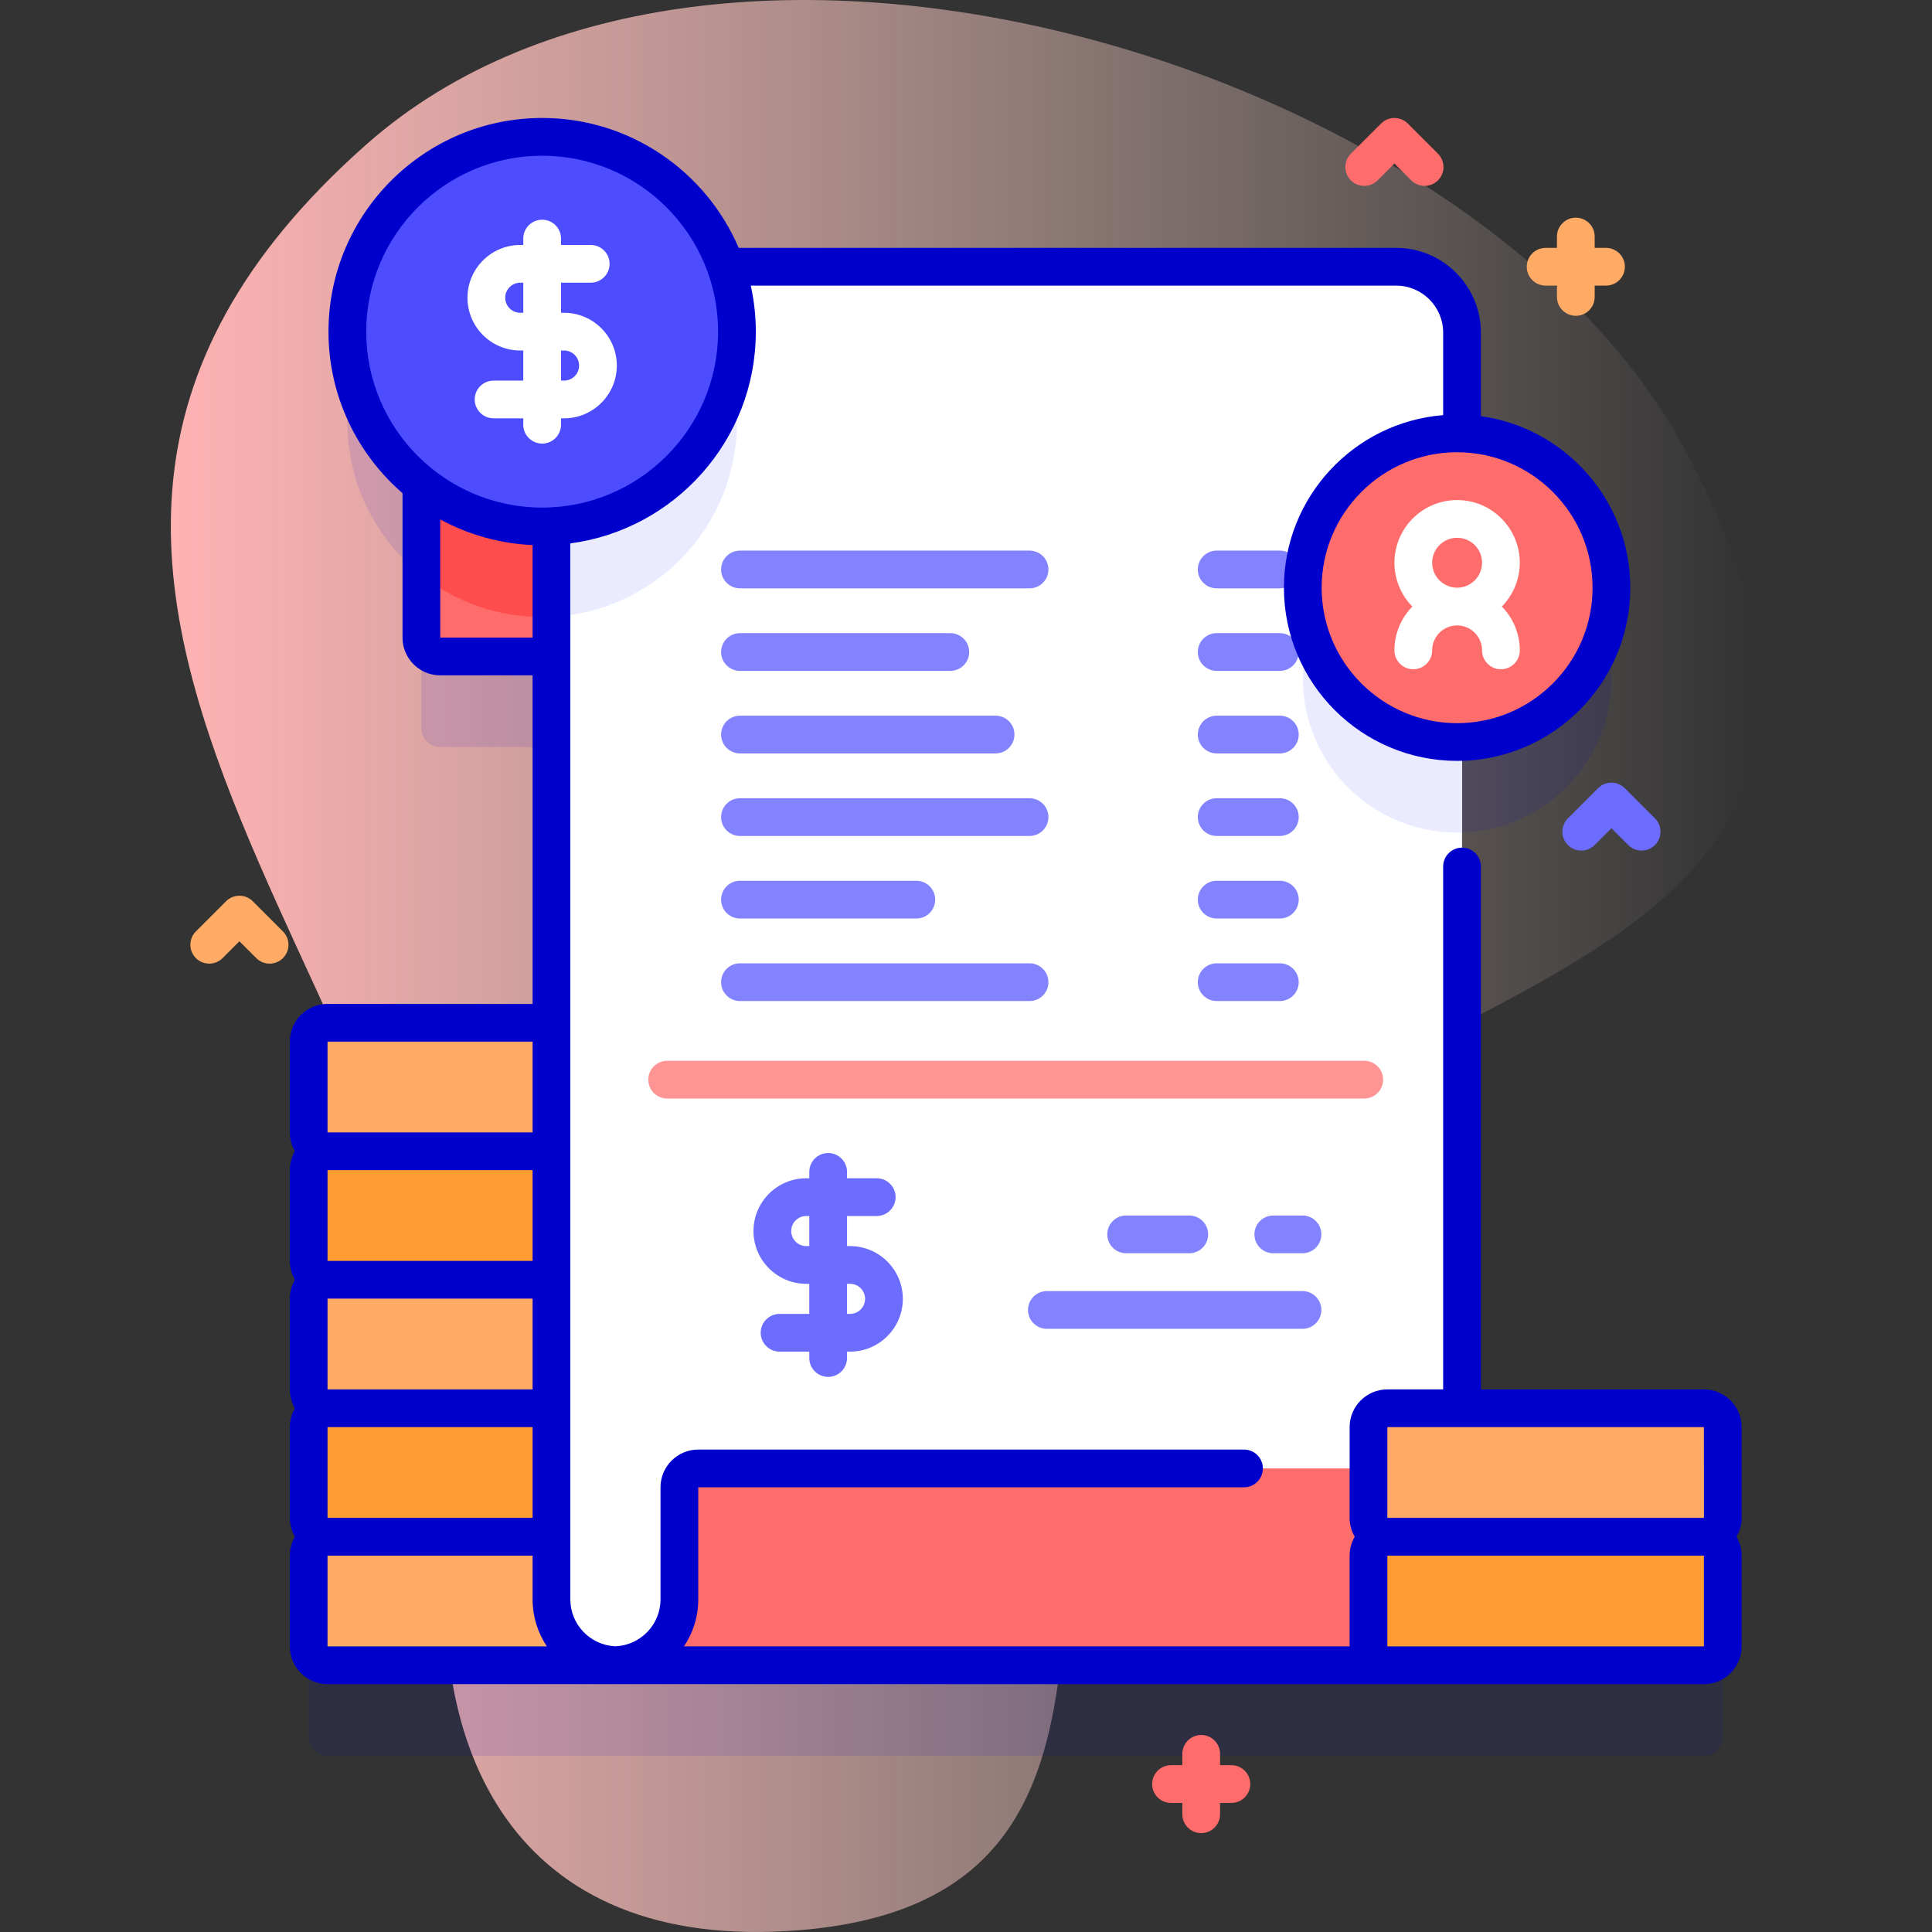
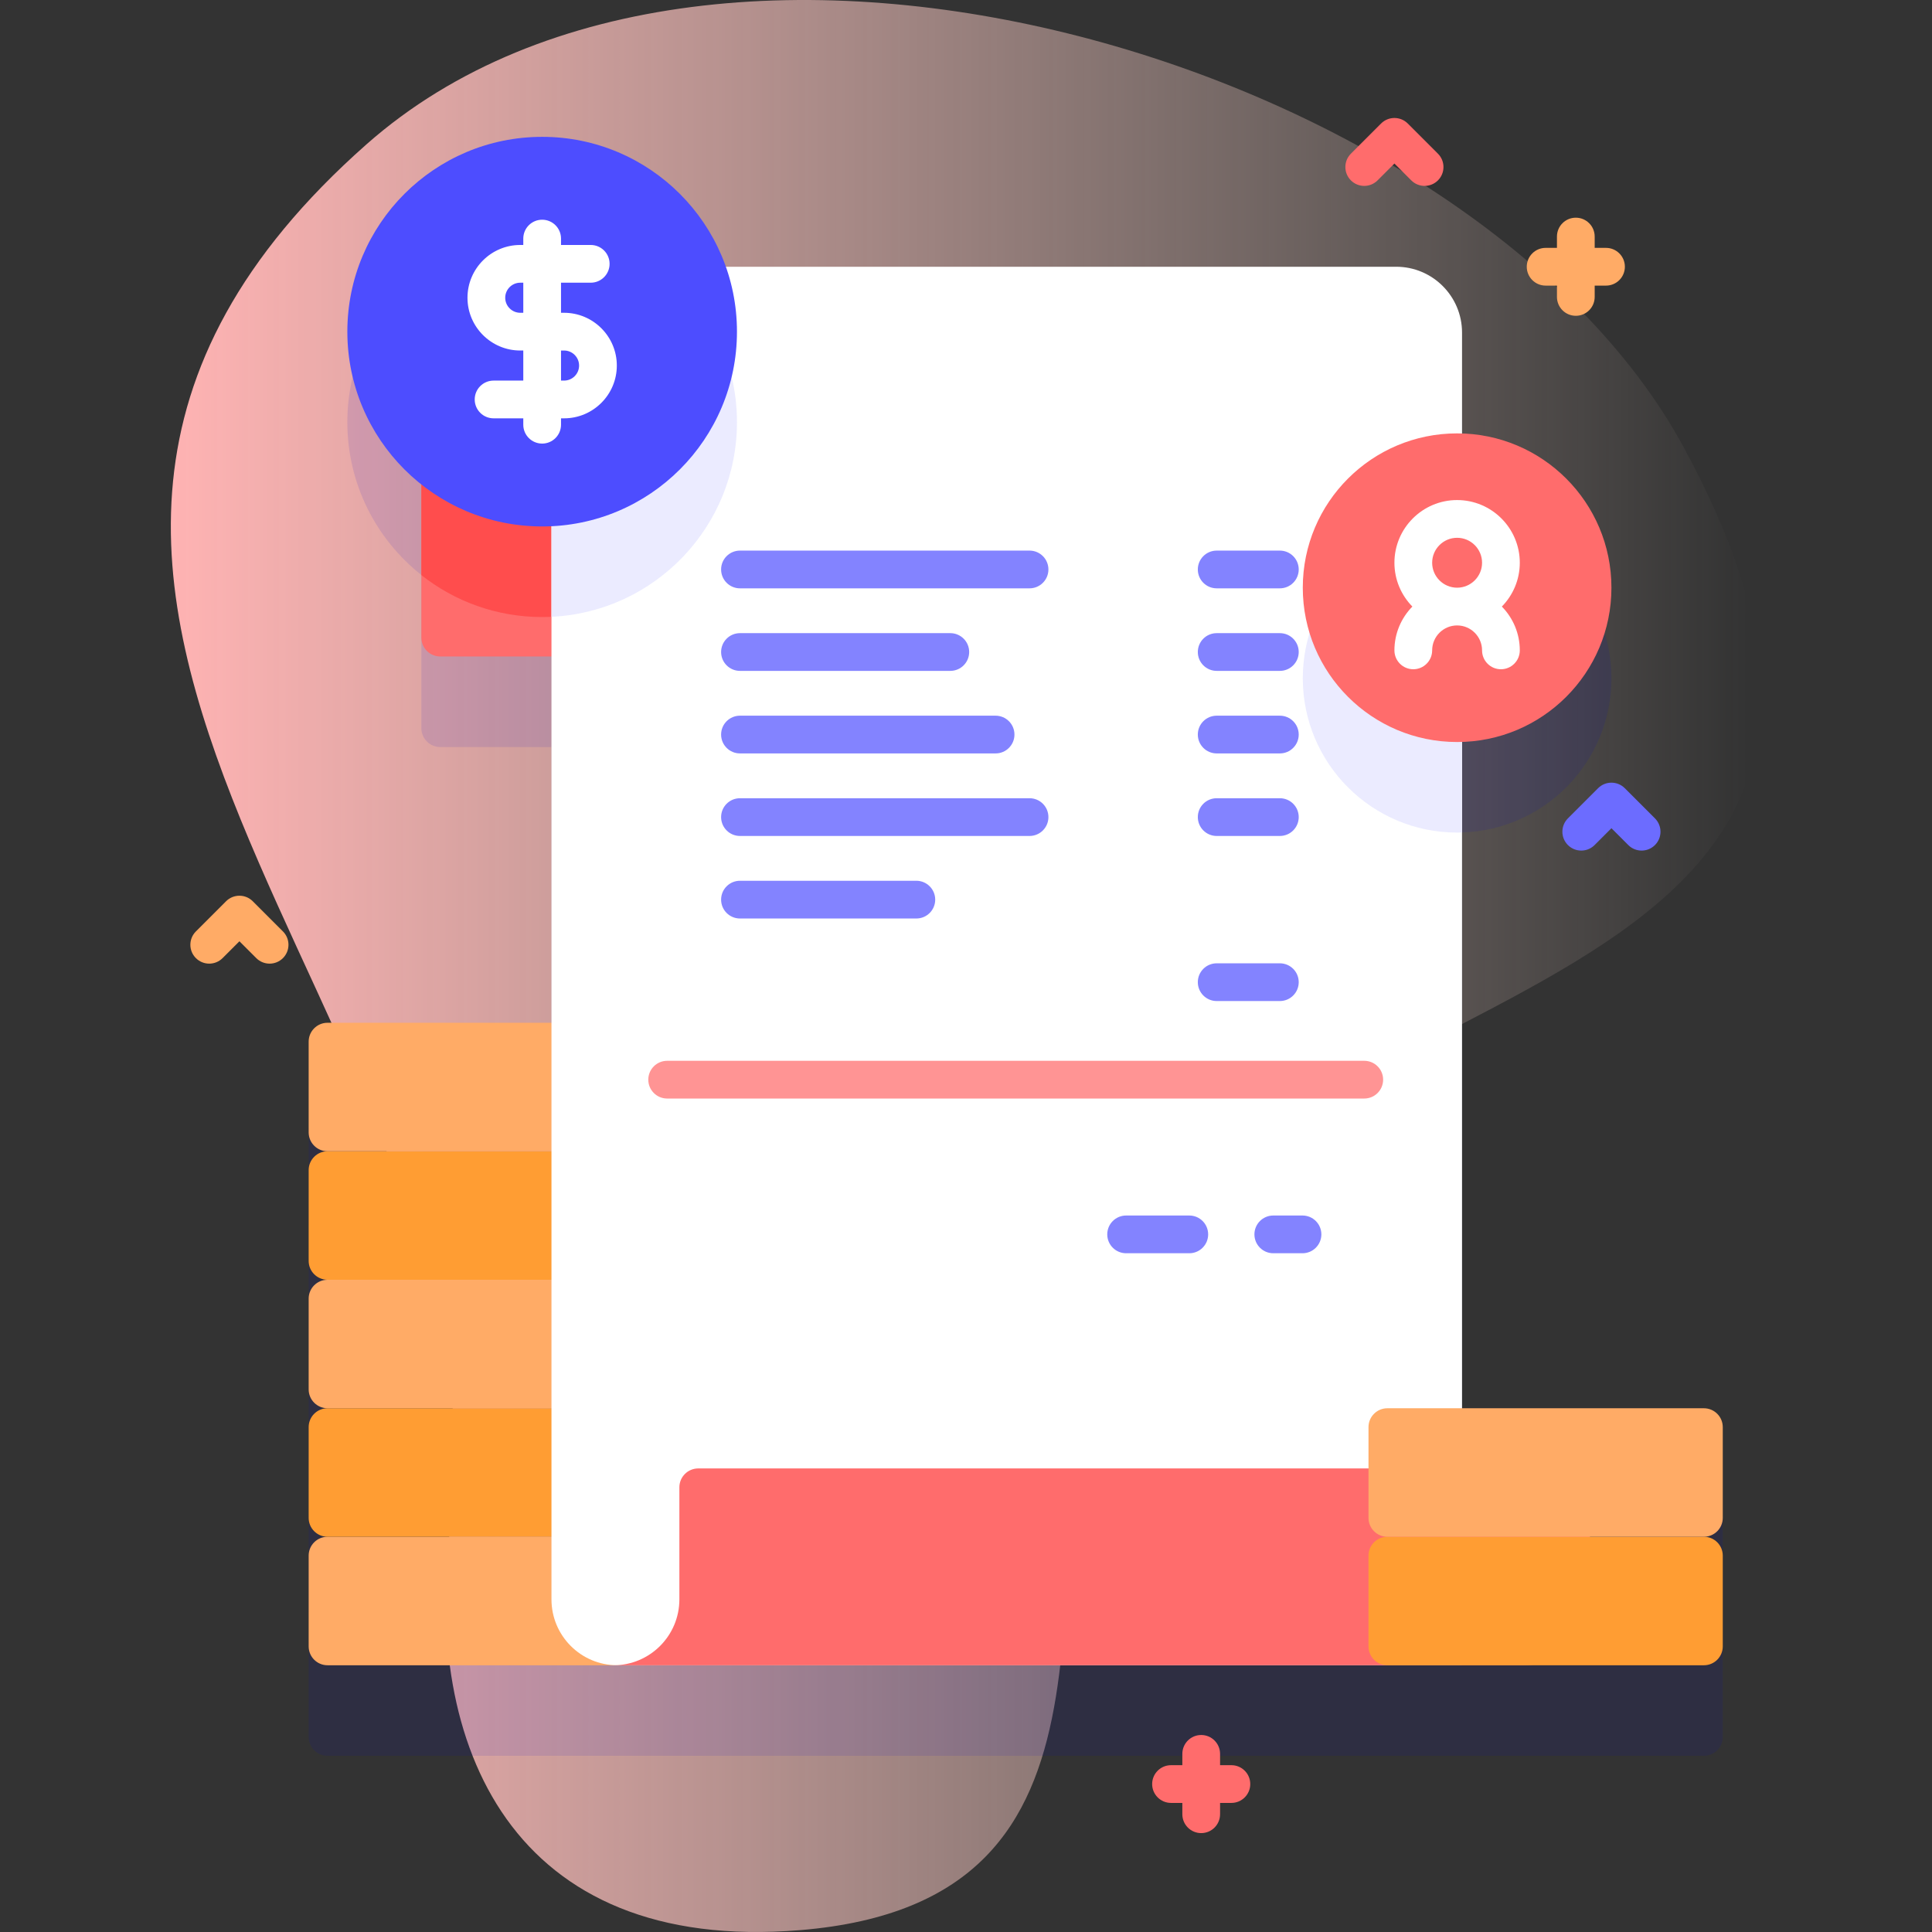
<svg xmlns="http://www.w3.org/2000/svg" id="Capa_1" enable-background="new 0 0 512 512" height="512" viewBox="0 0 512 512" width="512">
  <rect x="0" y="0" width="512" height="512" fill="#333333" stroke="none" />
  <linearGradient id="SVGID_1_" gradientUnits="userSpaceOnUse" x1="45.274" x2="466.726" y1="256" y2="256">
    <stop offset="0" stop-color="#ffb3b3" />
    <stop offset=".992" stop-color="#ffe8dc" stop-opacity="0" />
  </linearGradient>
  <g>
    <g>
      <path d="m97.146 38.232c-135.328 119.538 38.831 235.409 22.243 366.028-7.375 58.072 16.054 113.588 92.705 107.244 93.413-7.732 59.504-97.209 79.066-156.778 33.66-102.501 240.73-78.56 154.895-236.448-54.778-100.758-255.766-162.321-348.909-80.046z" fill="url(#SVGID_1_)" />
    </g>
    <g>
      <g>
        <path d="m456.551 426.257v-24.053c0-2.761-2.239-5-5-5h-64.1v-176.593c21.983-.689 39.595-18.714 39.595-40.864s-17.612-40.175-39.595-40.864v-26.734c0-9.642-7.816-17.459-17.459-17.459h-177.637c-7.086-20.053-26.2-34.424-48.679-34.424-28.512 0-51.625 23.113-51.625 51.625 0 16.417 7.673 31.034 19.618 40.489v40.593c0 2.761 2.239 5 5 5h29.473v97.07h-59.344c-2.761 0-5 2.239-5 5v24.053c0 2.761 2.239 5 5 5-2.761 0-5 2.239-5 5v24.053c0 2.761 2.239 5 5 5-2.761 0-5 2.239-5 5v24.053c0 2.761 2.239 5 5 5-2.761 0-5 2.239-5 5v24.053c0 2.761 2.239 5 5 5-2.761 0-5 2.239-5 5v24.053c0 2.761 2.239 5 5 5h364.753c2.761 0 5-2.239 5-5v-24.053c0-2.761-2.239-5-5-5 2.762.002 5-2.237 5-4.998z" fill="#00c" opacity=".1" />
        <g>
          <g>
            <path d="m170.685 441.31h-83.887c-2.761 0-5-2.239-5-5v-24.053c0-2.761 2.239-5 5-5h83.886c2.761 0 5 2.239 5 5v24.053c.001 2.762-2.238 5-4.999 5z" fill="#ffab66" />
            <path d="m170.685 407.257h-83.887c-2.761 0-5-2.239-5-5v-24.053c0-2.761 2.239-5 5-5h83.886c2.761 0 5 2.239 5 5v24.053c.001 2.761-2.238 5-4.999 5z" fill="#ff9d33" />
            <path d="m170.685 373.204h-83.887c-2.761 0-5-2.239-5-5v-24.054c0-2.761 2.239-5 5-5h83.886c2.761 0 5 2.239 5 5v24.053c.001 2.762-2.238 5.001-4.999 5.001z" fill="#ffab66" />
            <path d="m170.685 339.15h-83.887c-2.761 0-5-2.239-5-5v-24.053c0-2.761 2.239-5 5-5h83.886c2.761 0 5 2.239 5 5v24.053c.001 2.762-2.238 5-4.999 5z" fill="#ff9d33" />
            <path d="m170.685 305.097h-83.887c-2.761 0-5-2.239-5-5v-24.053c0-2.761 2.239-5 5-5h83.886c2.761 0 5 2.239 5 5v24.053c.001 2.761-2.238 5-4.999 5z" fill="#ffab66" />
          </g>
          <g>
            <g>
              <path d="m175.685 70.69c-9.64 0-17.46 7.82-17.46 17.46v85.82h-41.56c-2.76 0-5-2.24-5-5v-80.82c0-9.64 7.82-17.46 17.46-17.46z" fill="#ff6c6c" />
              <path d="m175.685 70.69c-9.64 0-17.46 7.82-17.46 17.46v73.29c-4.61 1.35-9.5 2.08-14.55 2.08-12.1 0-23.22-4.16-32.01-11.12v-64.25c0-9.64 7.82-17.46 17.46-17.46z" fill="#ff4d4d" />
            </g>
            <path d="m387.455 88.15v353.16h-223.85c-9.65 0-17.46-7.82-17.46-17.46v-335.7c0-9.64-7.82-17.46-17.46-17.46h241.31c9.64 0 17.46 7.82 17.46 17.46z" fill="#fff" />
            <path d="m387.455 138.87v81.75c-.44.01-.87.02-1.31.02-22.58 0-40.89-18.31-40.89-40.89 0-22.59 18.31-40.9 40.89-40.9.44 0 .87.01 1.31.02z" fill="#ebebff" />
            <path d="m195.305 111.89c0 27.68-21.8 50.28-49.16 51.57v-75.31c0-9.64-7.82-17.46-17.46-17.46h46.09c12.47 9.42 20.53 24.37 20.53 41.2z" fill="#ebebff" />
            <path d="m162.582 441.31h241.31c9.643 0 17.46-7.817 17.46-17.46v-29.7c0-2.761-2.239-5-5-5h-231.31c-2.761 0-5 2.239-5 5v29.7c0 9.64-7.82 17.46-17.46 17.46z" fill="#ff6c6c" />
          </g>
          <g>
            <path d="m451.551 441.31h-83.886c-2.761 0-5-2.239-5-5v-24.053c0-2.761 2.239-5 5-5h83.886c2.761 0 5 2.239 5 5v24.053c0 2.762-2.238 5-5 5z" fill="#ff9d33" />
            <path d="m451.551 407.257h-83.886c-2.761 0-5-2.239-5-5v-24.053c0-2.761 2.239-5 5-5h83.886c2.761 0 5 2.239 5 5v24.053c0 2.761-2.238 5-5 5z" fill="#ffab66" />
          </g>
        </g>
        <g>
          <g>
            <path d="m435.047 225.414c-1.279 0-2.56-.488-3.535-1.464l-4.465-4.464-4.465 4.464c-1.951 1.952-5.119 1.952-7.07 0-1.953-1.953-1.953-5.119 0-7.071l8-8c1.951-1.952 5.119-1.952 7.07 0l8 8c1.953 1.953 1.953 5.119 0 7.071-.976.975-2.256 1.464-3.535 1.464z" fill="#6c6cff" />
          </g>
        </g>
        <g>
          <g>
            <path d="m377.536 49.266c-1.279 0-2.56-.488-3.535-1.464l-4.465-4.464-4.465 4.464c-1.951 1.952-5.119 1.952-7.07 0-1.953-1.953-1.953-5.119 0-7.071l8-8c1.951-1.952 5.119-1.952 7.07 0l8 8c1.953 1.953 1.953 5.119 0 7.071-.975.975-2.256 1.464-3.535 1.464z" fill="#ff6c6c" />
          </g>
        </g>
        <g>
          <g>
            <path d="m71.449 255.374c-1.279 0-2.56-.488-3.535-1.464l-4.465-4.464-4.465 4.464c-1.951 1.952-5.119 1.952-7.07 0-1.953-1.953-1.953-5.119 0-7.071l8-8c1.951-1.952 5.119-1.952 7.07 0l8 8c1.953 1.953 1.953 5.119 0 7.071-.975.976-2.255 1.464-3.535 1.464z" fill="#ffab66" />
          </g>
        </g>
        <path d="m425.608 65.69h-3v-3c0-2.761-2.238-5-5-5s-5 2.239-5 5v3h-3c-2.762 0-5 2.239-5 5s2.238 5 5 5h3v3c0 2.761 2.238 5 5 5s5-2.239 5-5v-3h3c2.762 0 5-2.239 5-5s-2.238-5-5-5z" fill="#ffab66" />
        <path d="m326.332 467.792h-3v-3c0-2.761-2.238-5-5-5s-5 2.239-5 5v3h-3c-2.762 0-5 2.239-5 5s2.238 5 5 5h3v3c0 2.761 2.238 5 5 5s5-2.239 5-5v-3h3c2.762 0 5-2.239 5-5s-2.238-5-5-5z" fill="#ff6c6c" />
      </g>
      <g>
        <path d="m176.805 291.124h184.74c2.762 0 5-2.239 5-5s-2.238-5-5-5h-184.74c-2.762 0-5 2.239-5 5s2.238 5 5 5z" fill="#ff9494" />
      </g>
      <g>
-         <path d="m277.434 352.15h67.74c2.762 0 5-2.239 5-5s-2.238-5-5-5h-67.74c-2.762 0-5 2.239-5 5s2.238 5 5 5z" fill="#8383ff" />
-       </g>
+         </g>
      <g>
        <path d="m337.434 332.124h7.74c2.762 0 5-2.239 5-5s-2.238-5-5-5h-7.74c-2.762 0-5 2.239-5 5s2.238 5 5 5z" fill="#8383ff" />
      </g>
      <g>
        <path d="m298.434 332.124h16.74c2.762 0 5-2.239 5-5s-2.238-5-5-5h-16.74c-2.762 0-5 2.239-5 5s2.238 5 5 5z" fill="#8383ff" />
      </g>
      <g>
        <g>
          <g>
-             <path d="m196.101 265.287h76.74c2.762 0 5-2.239 5-5s-2.238-5-5-5h-76.74c-2.762 0-5 2.239-5 5s2.238 5 5 5z" fill="#8383ff" />
-           </g>
+             </g>
          <g>
            <path d="m196.101 243.413h46.74c2.762 0 5-2.239 5-5s-2.238-5-5-5h-46.74c-2.762 0-5 2.239-5 5s2.238 5 5 5z" fill="#8383ff" />
          </g>
          <g>
            <path d="m196.101 221.539h76.74c2.762 0 5-2.239 5-5s-2.238-5-5-5h-76.74c-2.762 0-5 2.239-5 5s2.238 5 5 5z" fill="#8383ff" />
          </g>
          <g>
            <path d="m196.101 199.664h67.74c2.762 0 5-2.239 5-5s-2.238-5-5-5h-67.74c-2.762 0-5 2.239-5 5s2.238 5 5 5z" fill="#8383ff" />
          </g>
          <g>
            <path d="m196.101 177.79h55.74c2.762 0 5-2.239 5-5s-2.238-5-5-5h-55.74c-2.762 0-5 2.239-5 5s2.238 5 5 5z" fill="#8383ff" />
          </g>
          <g>
            <path d="m196.101 155.915h76.74c2.762 0 5-2.239 5-5s-2.238-5-5-5h-76.74c-2.762 0-5 2.239-5 5s2.238 5 5 5z" fill="#8383ff" />
          </g>
        </g>
        <g>
          <g>
            <path d="m322.434 265.287h16.74c2.762 0 5-2.239 5-5s-2.238-5-5-5h-16.74c-2.762 0-5 2.239-5 5s2.238 5 5 5z" fill="#8383ff" />
          </g>
          <g>
-             <path d="m322.434 243.413h16.74c2.762 0 5-2.239 5-5s-2.238-5-5-5h-16.74c-2.762 0-5 2.239-5 5s2.238 5 5 5z" fill="#8383ff" />
-           </g>
+             </g>
          <g>
            <path d="m322.434 221.539h16.74c2.762 0 5-2.239 5-5s-2.238-5-5-5h-16.74c-2.762 0-5 2.239-5 5s2.238 5 5 5z" fill="#8383ff" />
          </g>
          <g>
            <path d="m322.434 199.664h16.74c2.762 0 5-2.239 5-5s-2.238-5-5-5h-16.74c-2.762 0-5 2.239-5 5s2.238 5 5 5z" fill="#8383ff" />
          </g>
          <g>
            <path d="m322.434 177.79h16.74c2.762 0 5-2.239 5-5s-2.238-5-5-5h-16.74c-2.762 0-5 2.239-5 5s2.238 5 5 5z" fill="#8383ff" />
          </g>
          <g>
            <path d="m322.434 155.915h16.74c2.762 0 5-2.239 5-5s-2.238-5-5-5h-16.74c-2.762 0-5 2.239-5 5s2.238 5 5 5z" fill="#8383ff" />
          </g>
        </g>
      </g>
      <g>
        <circle cx="386.149" cy="155.747" fill="#ff6c6c" r="40.897" />
        <path d="m402.762 149.133c0-9.161-7.453-16.613-16.613-16.613s-16.613 7.453-16.613 16.613c0 4.518 1.818 8.615 4.755 11.613-2.936 2.998-4.755 7.095-4.755 11.613 0 2.761 2.239 5 5 5s5-2.239 5-5c0-3.646 2.967-6.613 6.613-6.613s6.613 2.967 6.613 6.613c0 2.761 2.239 5 5 5s5-2.239 5-5c0-4.518-1.818-8.615-4.755-11.613 2.937-2.997 4.755-7.095 4.755-11.613zm-16.613-6.613c3.646 0 6.613 2.967 6.613 6.613s-2.967 6.613-6.613 6.613-6.613-2.967-6.613-6.613 2.967-6.613 6.613-6.613z" fill="#fff" />
      </g>
-       <path d="m225.273 330.226h-.803v-7.972h7.872c2.762 0 5-2.239 5-5s-2.238-5-5-5h-7.872v-1.691c0-2.761-2.238-5-5-5s-5 2.239-5 5v1.691h-.803c-7.712 0-13.986 6.274-13.986 13.986s6.274 13.986 13.986 13.986h.803v7.972h-7.872c-2.762 0-5 2.239-5 5s2.238 5 5 5h7.872v1.692c0 2.761 2.238 5 5 5s5-2.239 5-5v-1.692h.803c7.712 0 13.986-6.274 13.986-13.986s-6.274-13.986-13.986-13.986zm-11.605 0c-2.198 0-3.986-1.788-3.986-3.986s1.788-3.986 3.986-3.986h.803v7.972zm11.605 17.972h-.803v-7.972h.803c2.198 0 3.986 1.788 3.986 3.986.001 2.198-1.787 3.986-3.986 3.986z" fill="#6c6cff" />
      <g>
        <g>
          <circle cx="143.677" cy="87.891" fill="#4d4dff" r="51.625" />
-           <path d="m461.551 378.204c0-5.514-4.486-10-10-10h-59.1v-138.57c0-2.761-2.238-5-5-5s-5 2.239-5 5v138.569h-14.786c-5.514 0-10 4.486-10 10v24.053c0 1.822.498 3.527 1.353 5-.855 1.473-1.353 3.178-1.353 5v24.053h-176.404c2.388-3.567 3.781-7.854 3.781-12.46v-29.7h144.632c2.762 0 5-2.239 5-5s-2.238-5-5-5h-144.632c-5.514 0-10 4.486-10 10v29.7c0 6.699-5.318 12.164-11.951 12.434-6.633-.27-11.95-5.735-11.95-12.433v-279.841c27.705-3.667 49.16-27.426 49.16-56.118 0-4.189-.471-8.268-1.338-12.201h171.029c6.87 0 12.459 5.589 12.459 12.458v21.863c-23.583 1.891-42.199 21.673-42.199 45.735 0 25.308 20.59 45.897 45.897 45.897s45.897-20.589 45.897-45.897c0-23.169-17.26-42.372-39.596-45.454v-22.144c0-12.384-10.075-22.458-22.459-22.458h-174.228c-8.651-20.219-28.74-34.424-52.086-34.424-31.223 0-56.625 25.402-56.625 56.625 0 17.084 7.615 32.413 19.617 42.804v38.279c0 5.514 4.486 10 10 10h24.473v87.07h-54.344c-5.514 0-10 4.486-10 10v24.054c0 1.822.498 3.527 1.353 5-.855 1.473-1.353 3.178-1.353 5v24.053c0 1.822.498 3.527 1.353 5-.855 1.473-1.353 3.178-1.353 5v24.053c0 1.822.498 3.527 1.353 5-.855 1.473-1.353 3.178-1.353 5v24.053c0 1.822.498 3.527 1.353 5-.855 1.473-1.353 3.178-1.353 5v24.053c0 5.514 4.486 10 10 10h364.753c5.514 0 10-4.486 10-10v-24.053c0-1.822-.498-3.527-1.353-5 .855-1.473 1.353-3.178 1.353-5zm-39.504-222.457c0 19.794-16.104 35.897-35.897 35.897s-35.897-16.104-35.897-35.897 16.104-35.897 35.897-35.897 35.897 16.103 35.897 35.897zm-335.249 222.457h54.344v24.053h-54.344zm0-34.054h54.344v24.053h-54.344zm0-34.053h54.344v24.053h-54.344zm10.254-222.206c0-25.709 20.916-46.625 46.625-46.625s46.625 20.916 46.625 46.625-20.916 46.625-46.625 46.625-46.625-20.916-46.625-46.625zm19.617 81.082v-31.324c7.333 3.996 15.644 6.412 24.473 6.803v24.521zm-29.871 107.07h54.344v24.053h-54.344zm0 136.214h54.344v11.595c0 4.606 1.396 8.891 3.783 12.458h-58.127zm280.867-34.053h83.886l.007 24.053h-83.893zm0 58.106v-24.053h83.886l.007 24.053z" fill="#00c" />
        </g>
        <path d="m149.479 82.891h-.803v-7.972h7.872c2.762 0 5-2.239 5-5s-2.238-5-5-5h-7.872v-1.692c0-2.761-2.238-5-5-5s-5 2.239-5 5v1.692h-.803c-7.712 0-13.986 6.274-13.986 13.986s6.274 13.986 13.986 13.986h.803v7.972h-7.872c-2.762 0-5 2.239-5 5s2.238 5 5 5h7.872v1.692c0 2.761 2.238 5 5 5s5-2.239 5-5v-1.692h.803c7.712 0 13.986-6.274 13.986-13.986s-6.274-13.986-13.986-13.986zm-11.605 0c-2.198 0-3.986-1.788-3.986-3.986s1.788-3.986 3.986-3.986h.803v7.972zm11.605 17.972h-.803v-7.972h.803c2.198 0 3.986 1.788 3.986 3.986.001 2.198-1.787 3.986-3.986 3.986z" fill="#fff" />
      </g>
    </g>
  </g>
</svg>